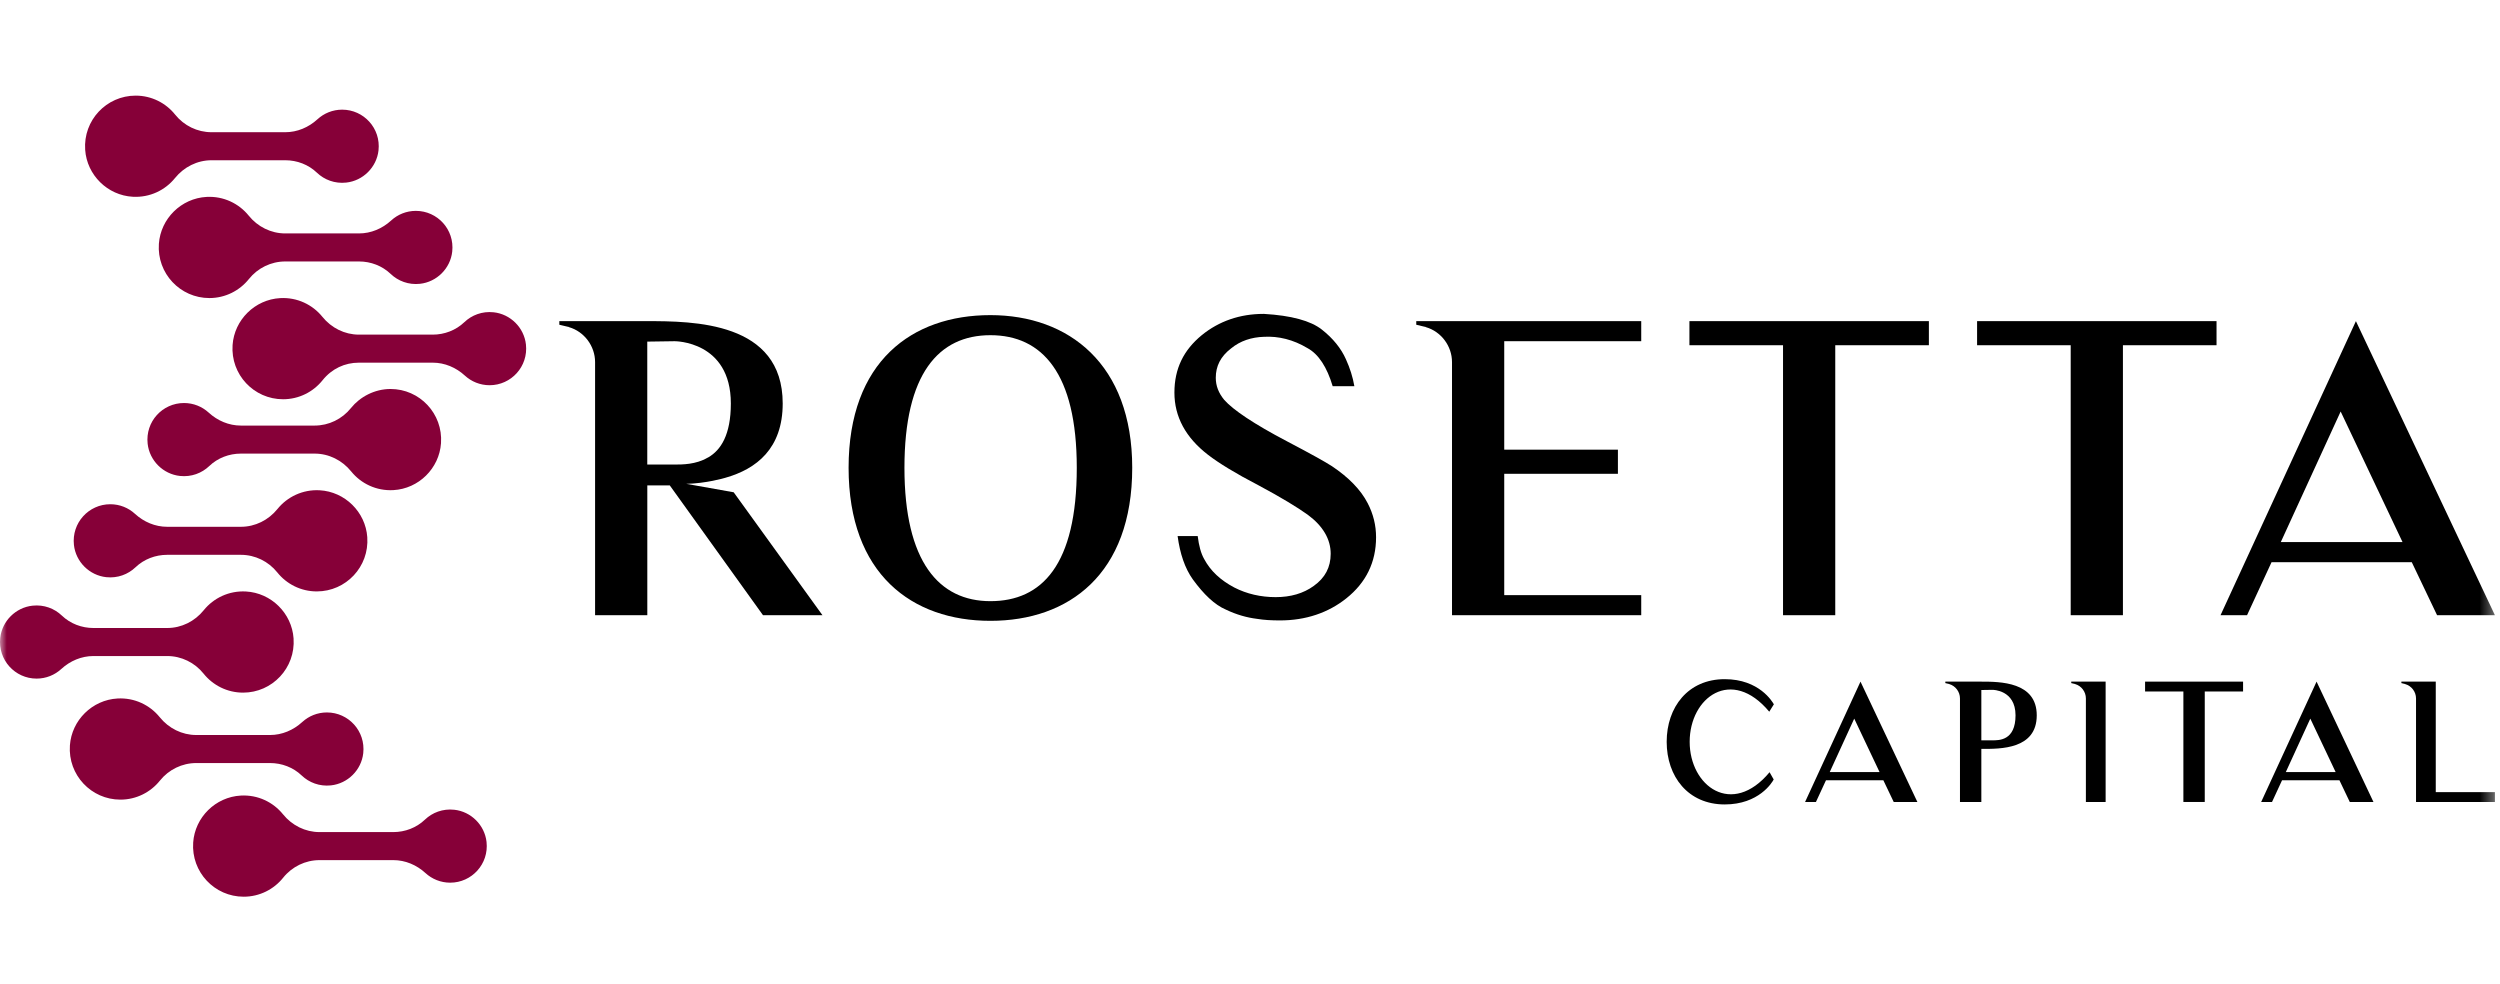
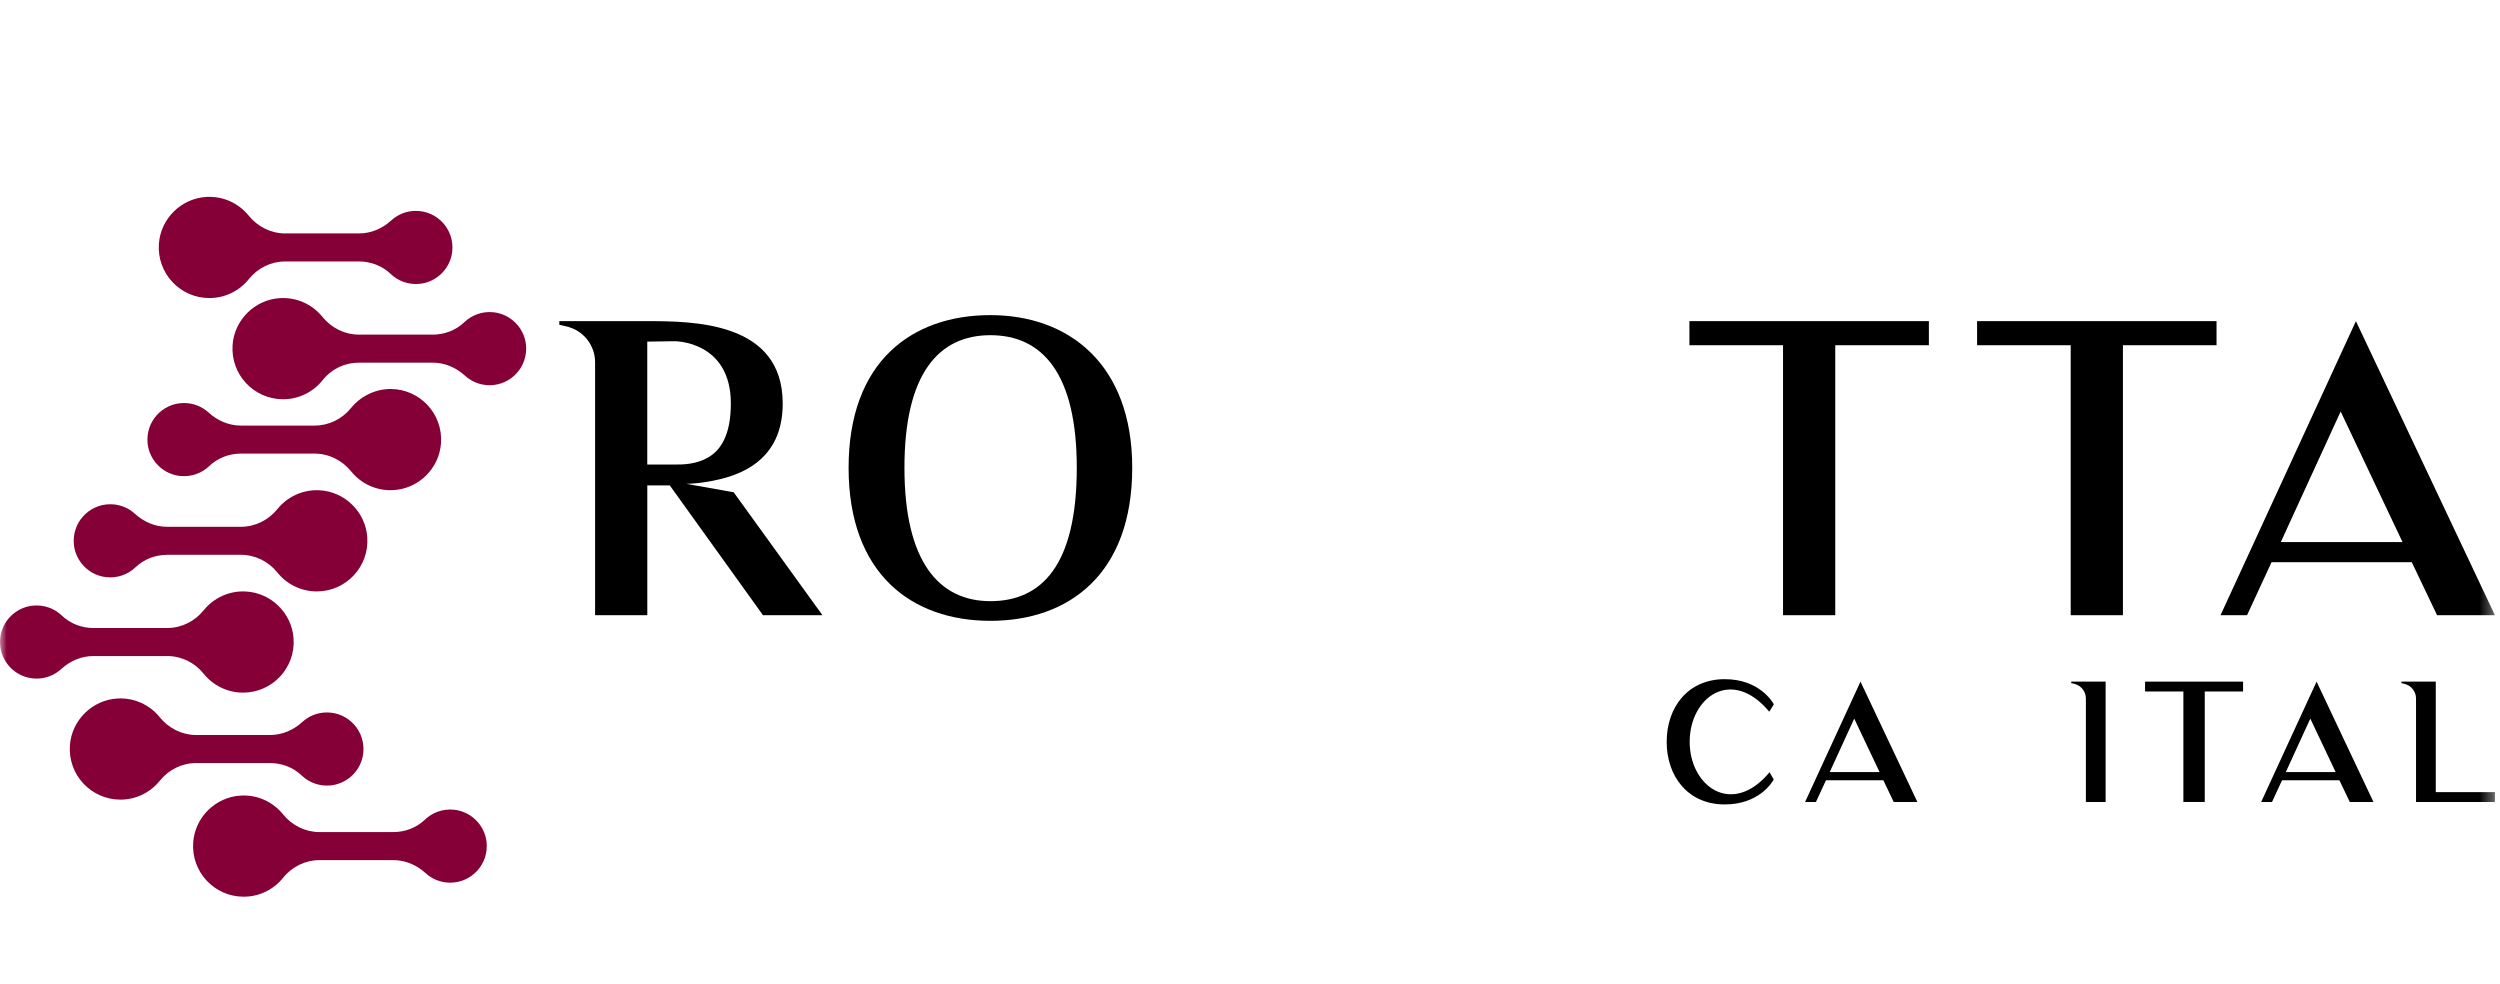
<svg xmlns="http://www.w3.org/2000/svg" width="183" height="72" viewBox="0 0 183 72" fill="none">
  <mask id="mask0_1108_38392" style="mask-type:alpha" maskUnits="userSpaceOnUse" x="0" y="0" width="183" height="72">
    <rect y="-8.58307e-06" width="182.634" height="72" fill="#D9D9D9" />
  </mask>
  <g mask="url(#mask0_1108_38392)">
-     <path d="M9.722 14.403C10.969 14.472 12.092 13.922 12.81 13.033C13.467 12.221 14.441 11.73 15.485 11.73H20.884C21.742 11.73 22.577 12.047 23.198 12.641C23.743 13.162 24.508 13.455 25.34 13.366C26.574 13.234 27.57 12.243 27.707 11.009C27.886 9.393 26.626 8.027 25.047 8.027C24.35 8.027 23.716 8.293 23.239 8.73C22.592 9.323 21.762 9.678 20.884 9.678H15.483C14.445 9.678 13.47 9.2 12.82 8.39C12.143 7.543 11.101 7 9.93 7C7.797 7 6.085 8.803 6.235 10.968C6.362 12.815 7.873 14.302 9.72 14.403H9.722Z" fill="#860038" />
    <path d="M18.206 15.785C17.486 14.896 16.365 14.346 15.116 14.414C13.268 14.516 11.758 16.003 11.63 17.849C11.481 20.014 13.193 21.818 15.326 21.818C16.495 21.818 17.538 21.275 18.217 20.428C18.865 19.618 19.842 19.139 20.88 19.139H26.281C27.139 19.139 27.974 19.456 28.595 20.049C29.14 20.57 29.905 20.864 30.737 20.775C31.971 20.643 32.967 19.652 33.103 18.418C33.281 16.802 32.021 15.436 30.442 15.436C29.746 15.436 29.111 15.701 28.634 16.139C27.987 16.732 27.158 17.087 26.279 17.087H20.88C19.835 17.087 18.862 16.598 18.206 15.785Z" fill="#860038" />
    <path d="M36.13 22.859C35.298 22.77 34.533 23.064 33.988 23.585C33.367 24.178 32.532 24.495 31.674 24.495H26.274C25.23 24.495 24.257 24.005 23.6 23.192C22.881 22.303 21.759 21.753 20.511 21.822C18.663 21.923 17.152 23.41 17.025 25.257C16.875 27.421 18.587 29.225 20.72 29.225C21.89 29.225 22.933 28.682 23.611 27.835C24.29 26.988 25.237 26.547 26.274 26.547H31.675C32.554 26.547 33.383 26.902 34.03 27.495C34.506 27.931 35.141 28.198 35.838 28.198C37.417 28.198 38.677 26.831 38.499 25.216C38.362 23.982 37.367 22.991 36.132 22.859H36.13Z" fill="#860038" />
    <path d="M11.693 52.5C10.973 51.611 9.852 51.061 8.603 51.13C6.756 51.231 5.245 52.718 5.117 54.565C4.968 56.729 6.68 58.533 8.813 58.533C9.982 58.533 11.025 57.99 11.704 57.143C12.352 56.333 13.33 55.855 14.367 55.855H19.768C20.626 55.855 21.461 56.171 22.082 56.765C22.627 57.286 23.392 57.579 24.224 57.49C25.458 57.358 26.454 56.367 26.59 55.133C26.768 53.517 25.509 52.151 23.93 52.151C23.233 52.151 22.599 52.417 22.122 52.854C21.475 53.447 20.645 53.803 19.767 53.803H14.367C13.323 53.803 12.35 53.313 11.693 52.5V52.5Z" fill="#860038" />
    <path d="M33.246 59.273C32.414 59.184 31.649 59.478 31.104 59.998C30.483 60.592 29.648 60.909 28.79 60.909H23.391C22.346 60.909 21.373 60.419 20.716 59.606C19.997 58.717 18.875 58.167 17.627 58.236C15.779 58.337 14.268 59.824 14.141 61.671C13.992 63.835 15.704 65.639 17.836 65.639C19.006 65.639 20.049 65.096 20.727 64.249C21.376 63.439 22.353 62.961 23.391 62.961H28.791C29.67 62.961 30.499 63.316 31.146 63.909C31.622 64.345 32.257 64.612 32.954 64.612C34.533 64.612 35.793 63.244 35.615 61.63C35.478 60.396 34.483 59.405 33.248 59.273H33.246Z" fill="#860038" />
    <path d="M28.793 35.877C27.546 35.946 26.423 35.396 25.705 34.507C25.049 33.695 24.074 33.204 23.031 33.204H17.631C16.773 33.204 15.938 33.521 15.318 34.115C14.772 34.636 14.007 34.929 13.175 34.84C11.941 34.708 10.945 33.717 10.808 32.483C10.63 30.867 11.889 29.501 13.469 29.501C14.165 29.501 14.8 29.767 15.277 30.204C15.924 30.797 16.753 31.152 17.631 31.152H23.032C24.07 31.152 25.046 30.674 25.695 29.864C26.345 29.054 27.417 28.474 28.586 28.474C30.719 28.474 32.431 30.276 32.282 32.442C32.154 34.289 30.644 35.776 28.796 35.877H28.793Z" fill="#860038" />
    <path d="M20.31 37.259C21.029 36.37 22.151 35.82 23.399 35.888C25.247 35.99 26.758 37.477 26.885 39.324C27.035 41.488 25.322 43.292 23.189 43.292C22.02 43.292 20.977 42.749 20.299 41.902C19.65 41.092 18.673 40.613 17.635 40.613H12.235C11.377 40.613 10.542 40.93 9.921 41.523C9.375 42.044 8.61 42.338 7.778 42.249C6.545 42.117 5.548 41.126 5.412 39.892C5.234 38.276 6.494 36.91 8.073 36.91C8.769 36.91 9.404 37.175 9.881 37.613C10.528 38.206 11.357 38.561 12.236 38.561H17.635C18.68 38.561 19.653 38.072 20.31 37.259V37.259Z" fill="#860038" />
    <path d="M2.384 44.335C3.216 44.246 3.981 44.539 4.527 45.06C5.148 45.654 5.982 45.97 6.84 45.97H12.24C13.284 45.97 14.258 45.481 14.914 44.668C15.634 43.778 16.755 43.229 18.004 43.297C19.852 43.399 21.362 44.886 21.489 46.732C21.639 48.897 19.927 50.701 17.794 50.701C16.625 50.701 15.582 50.158 14.903 49.311C14.255 48.501 13.277 48.022 12.24 48.022H6.84C5.962 48.022 5.132 48.377 4.485 48.971C4.01 49.407 3.375 49.674 2.677 49.674C1.098 49.674 -0.161 48.306 0.017 46.691C0.154 45.458 1.149 44.467 2.384 44.335V44.335Z" fill="#860038" />
    <path d="M60.204 45.033H55.852L49.029 35.533H47.383V45.033H43.56V26.506C43.56 25.33 42.766 24.27 41.648 23.947C41.619 23.918 41.589 23.918 41.56 23.918L40.943 23.771V23.507H47.295C50.766 23.507 57.294 23.535 57.294 29.535C57.294 32.829 55.381 34.329 53.088 34.976C53 35.004 51.676 35.387 50.236 35.417L53.706 36.035L60.205 45.034L60.204 45.033ZM51.793 33.505L51.852 33.476C52.763 32.947 53.498 31.83 53.498 29.535C53.498 24.947 49.38 24.977 49.38 24.977L47.38 25.006V34.005H49.38C49.94 34.005 50.939 34.005 51.791 33.505H51.793Z" fill="black" />
    <path d="M82.879 34.241C82.879 42.034 78.232 45.445 72.498 45.445C66.764 45.445 62.117 42.034 62.117 34.241C62.117 26.448 66.764 23.067 72.498 23.067C78.232 23.067 82.879 26.654 82.879 34.241V34.241ZM78.82 34.241C78.82 27.33 76.291 24.536 72.498 24.536C68.705 24.536 66.205 27.36 66.205 34.241C66.205 41.122 68.734 44.005 72.498 44.005C76.262 44.005 78.82 41.358 78.82 34.241V34.241Z" fill="black" />
-     <path d="M100.111 36.827C100.523 37.621 100.728 38.445 100.728 39.328C100.728 41.151 99.994 42.65 98.552 43.798C97.229 44.856 95.581 45.415 93.699 45.415C93.082 45.415 92.523 45.386 91.994 45.297C91.288 45.209 90.523 45.002 89.73 44.621C88.906 44.269 88.112 43.504 87.318 42.416C86.73 41.592 86.377 40.534 86.201 39.24H87.672C87.76 39.946 87.908 40.505 88.142 40.916C88.612 41.799 89.348 42.475 90.348 43.004C91.259 43.474 92.289 43.71 93.377 43.71C94.465 43.71 95.406 43.445 96.171 42.886C96.994 42.298 97.406 41.533 97.406 40.534C97.406 39.476 96.846 38.505 95.729 37.681C94.995 37.152 93.788 36.416 92.142 35.535C90.437 34.652 89.202 33.889 88.437 33.299C86.791 32.034 85.967 30.506 85.967 28.741C85.967 26.977 86.643 25.624 87.967 24.536C89.232 23.506 90.76 22.977 92.496 22.977H92.524C94.524 23.095 95.936 23.478 96.759 24.125C97.582 24.772 98.171 25.506 98.523 26.301C98.817 26.948 99.023 27.595 99.14 28.271H97.552C97.141 26.889 96.523 25.919 95.699 25.478C94.67 24.859 93.581 24.595 92.523 24.654C91.612 24.683 90.788 24.948 90.112 25.506C89.347 26.094 88.995 26.8 88.995 27.653C88.995 28.241 89.2 28.77 89.613 29.27C90.26 30.005 91.79 31.035 94.201 32.3C95.936 33.211 96.994 33.799 97.495 34.123C98.73 34.947 99.612 35.858 100.111 36.829V36.827Z" fill="black" />
-     <path d="M120.138 43.562V45.033H106.287V26.506C106.287 25.33 105.493 24.27 104.374 23.947C104.346 23.918 104.316 23.918 104.287 23.918L103.67 23.771V23.507H120.138V24.977H110.11V32.918H118.431V34.682H110.11V43.563H120.138V43.562Z" fill="black" />
    <path d="M141.194 25.271H134.341V45.033H130.518V25.271H123.666V23.507H141.194V25.271Z" fill="black" />
    <path d="M162.25 25.271H155.398V45.033H151.575V25.271H144.723V23.507H162.25V25.271V25.271Z" fill="black" />
    <path d="M162.543 45.033L172.453 23.507L182.628 45.033H178.394L176.541 41.151H166.278L164.484 45.033H162.543V45.033ZM166.954 39.68H175.865L171.336 30.122L166.954 39.68Z" fill="black" />
    <path d="M129.835 57.056C129.726 57.272 128.752 58.885 126.249 58.885C123.565 58.885 122.001 56.839 122.001 54.3C122.001 51.762 123.565 49.715 126.249 49.715C128.789 49.715 129.751 51.388 129.847 51.556L129.51 52.097C126.753 48.788 123.684 51.038 123.684 54.3C123.684 57.563 126.789 59.824 129.533 56.526L129.833 57.056H129.835Z" fill="black" />
    <path d="M132.132 58.704L136.188 49.895L140.352 58.704H138.62L137.862 57.116H133.662L132.927 58.704H132.133H132.132ZM133.937 56.514H137.583L135.73 52.603L133.937 56.514V56.514Z" fill="black" />
-     <path d="M149.09 52.362C149.09 54.842 146.454 54.829 145.034 54.817V58.704H143.47V51.123C143.47 50.642 143.145 50.208 142.687 50.075C142.675 50.063 142.663 50.063 142.652 50.063L142.399 50.003V49.895H144.998C146.418 49.895 149.09 49.907 149.09 52.362V52.362ZM147.537 52.362C147.537 50.484 145.852 50.496 145.852 50.496L145.034 50.509V54.192H145.852C146.321 54.192 147.537 54.217 147.537 52.362V52.362Z" fill="black" />
    <path d="M154.132 58.704H152.687V51.123C152.687 50.642 152.362 50.208 151.904 50.075C151.892 50.063 151.879 50.063 151.868 50.063L151.616 50.003V49.895H154.132V58.704Z" fill="black" />
    <path d="M164.193 50.617H161.388V58.704H159.824V50.617H157.02V49.895H164.193V50.617V50.617Z" fill="black" />
    <path d="M165.517 58.704L169.573 49.895L173.737 58.704H172.004L171.246 57.116H167.046L166.312 58.704H165.518H165.517ZM167.322 56.514H170.968L169.115 52.603L167.322 56.514V56.514Z" fill="black" />
    <path d="M182.629 57.982V58.704H176.853V51.123C176.853 50.642 176.528 50.208 176.059 50.075C176.047 50.063 176.034 50.063 176.023 50.063L175.782 50.003V49.895H178.298V57.982H182.63H182.629Z" fill="black" />
  </g>
</svg>